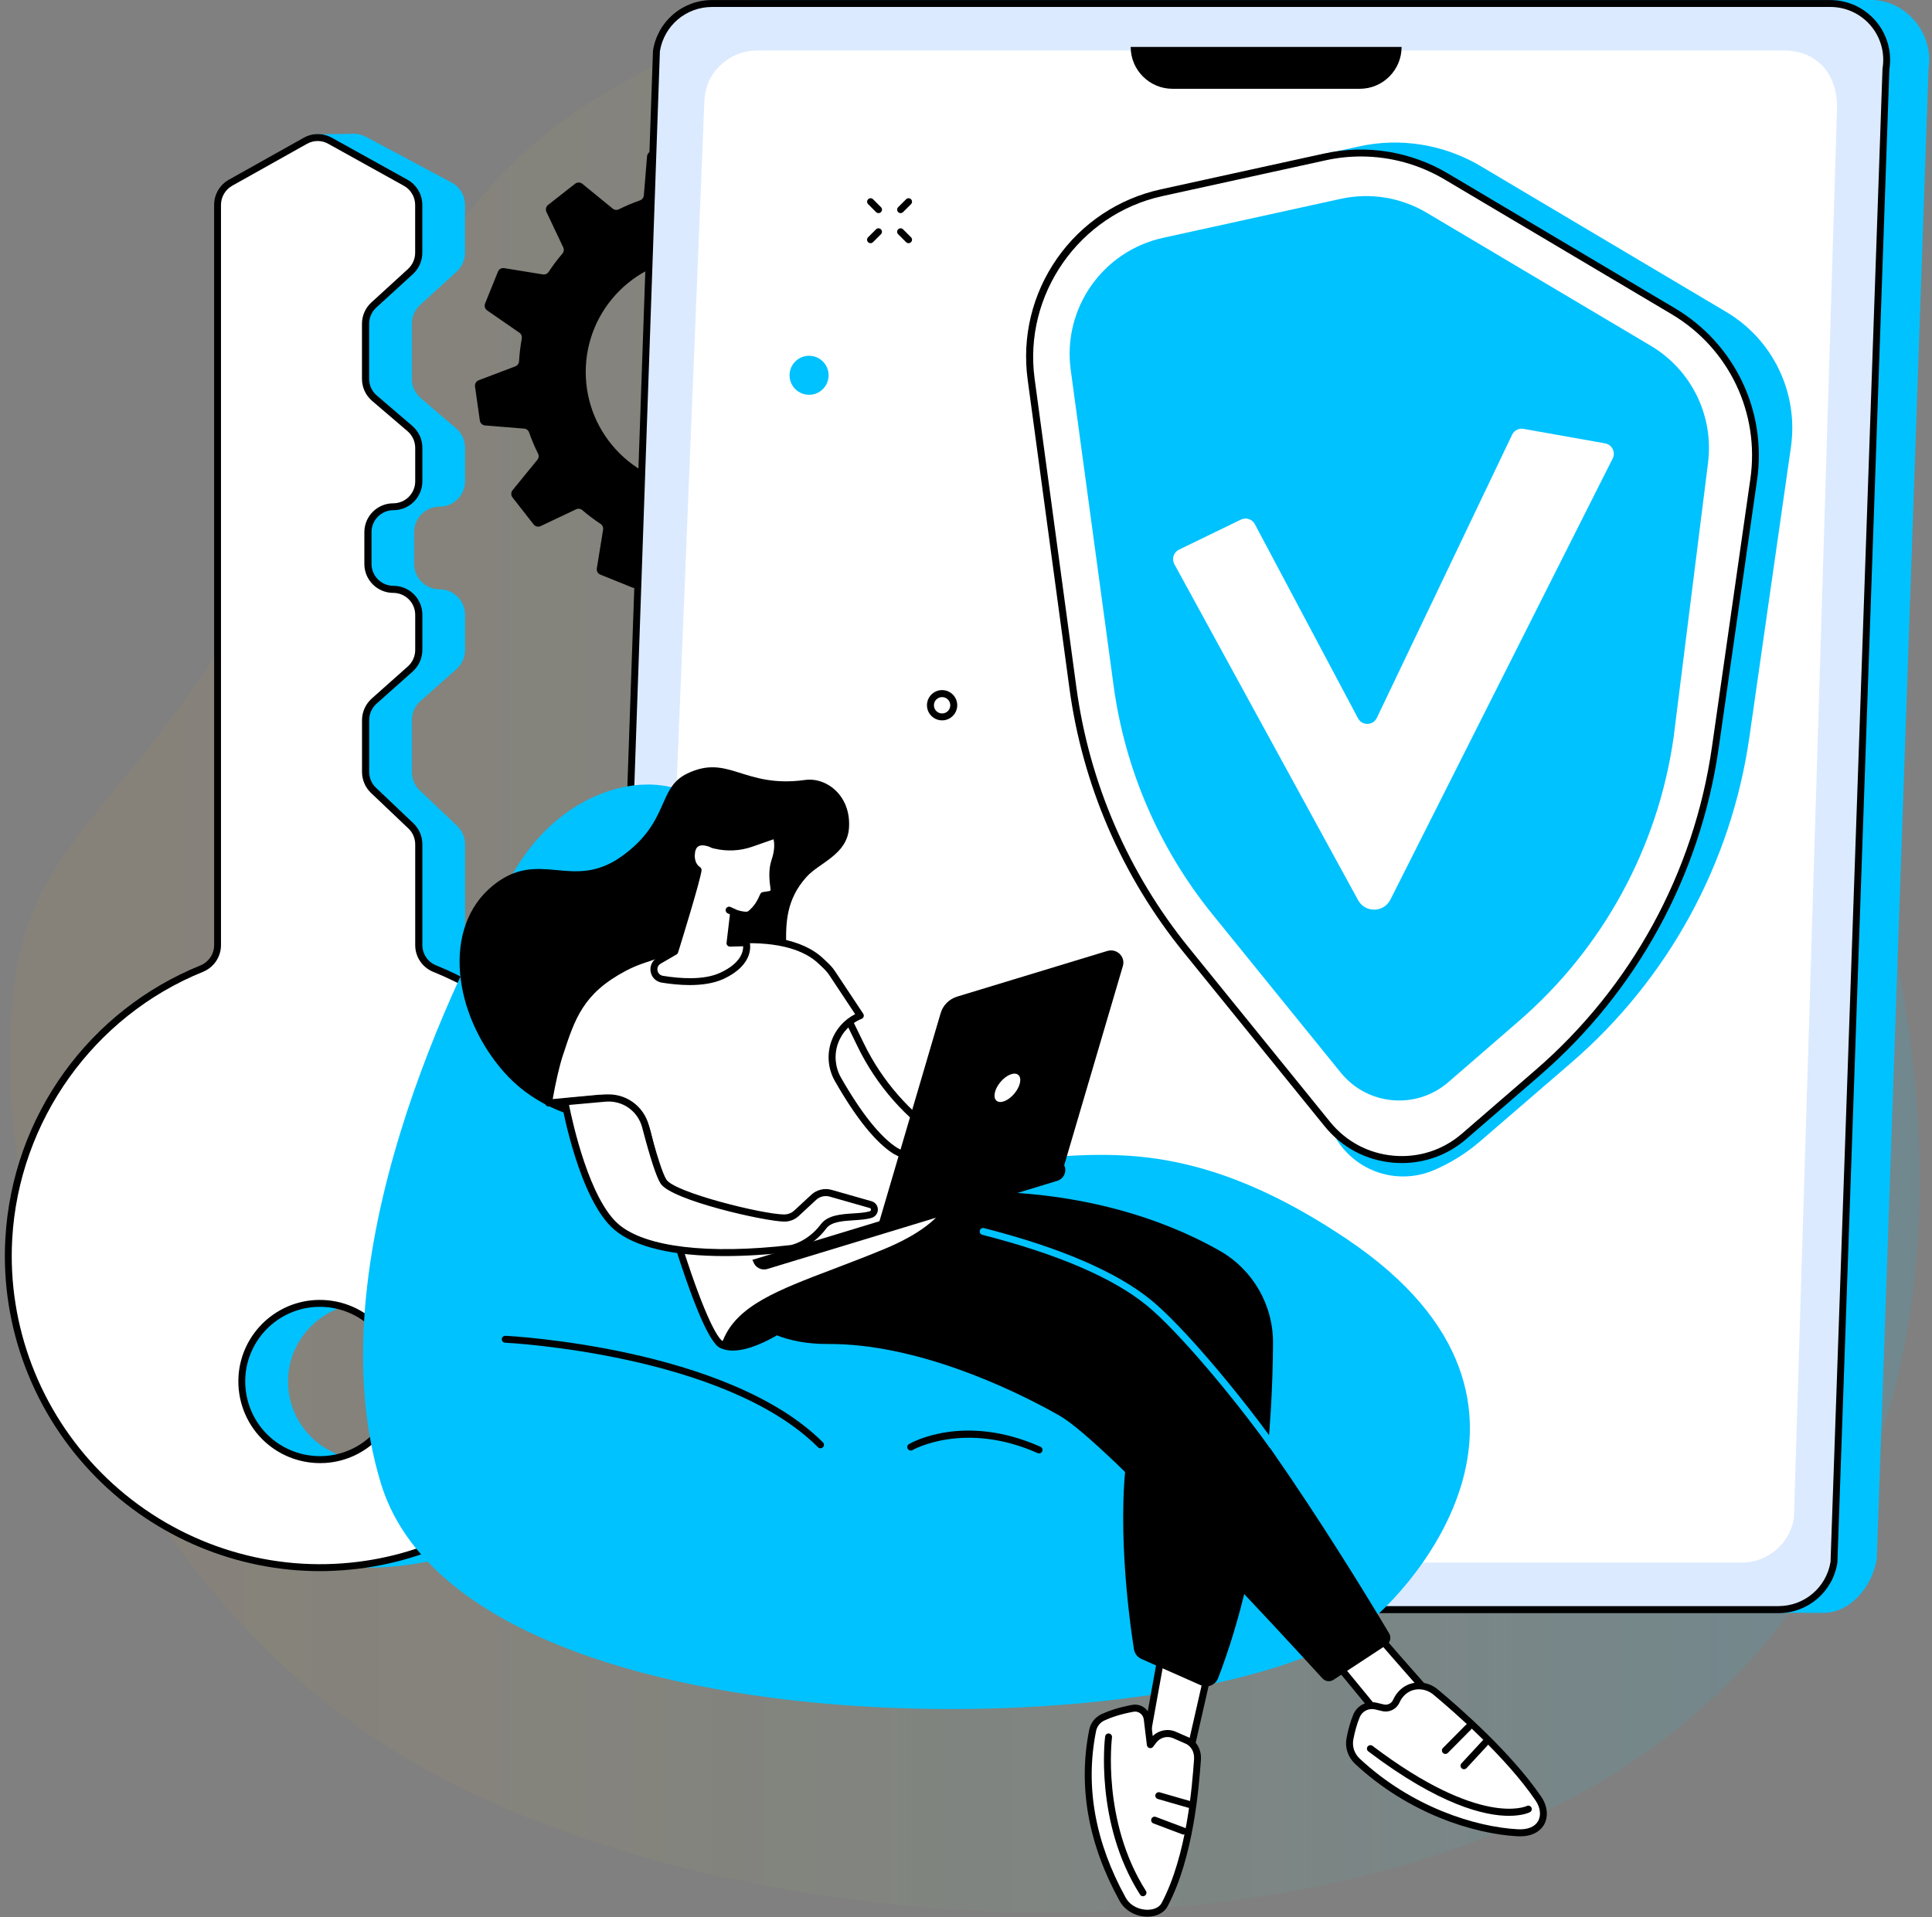
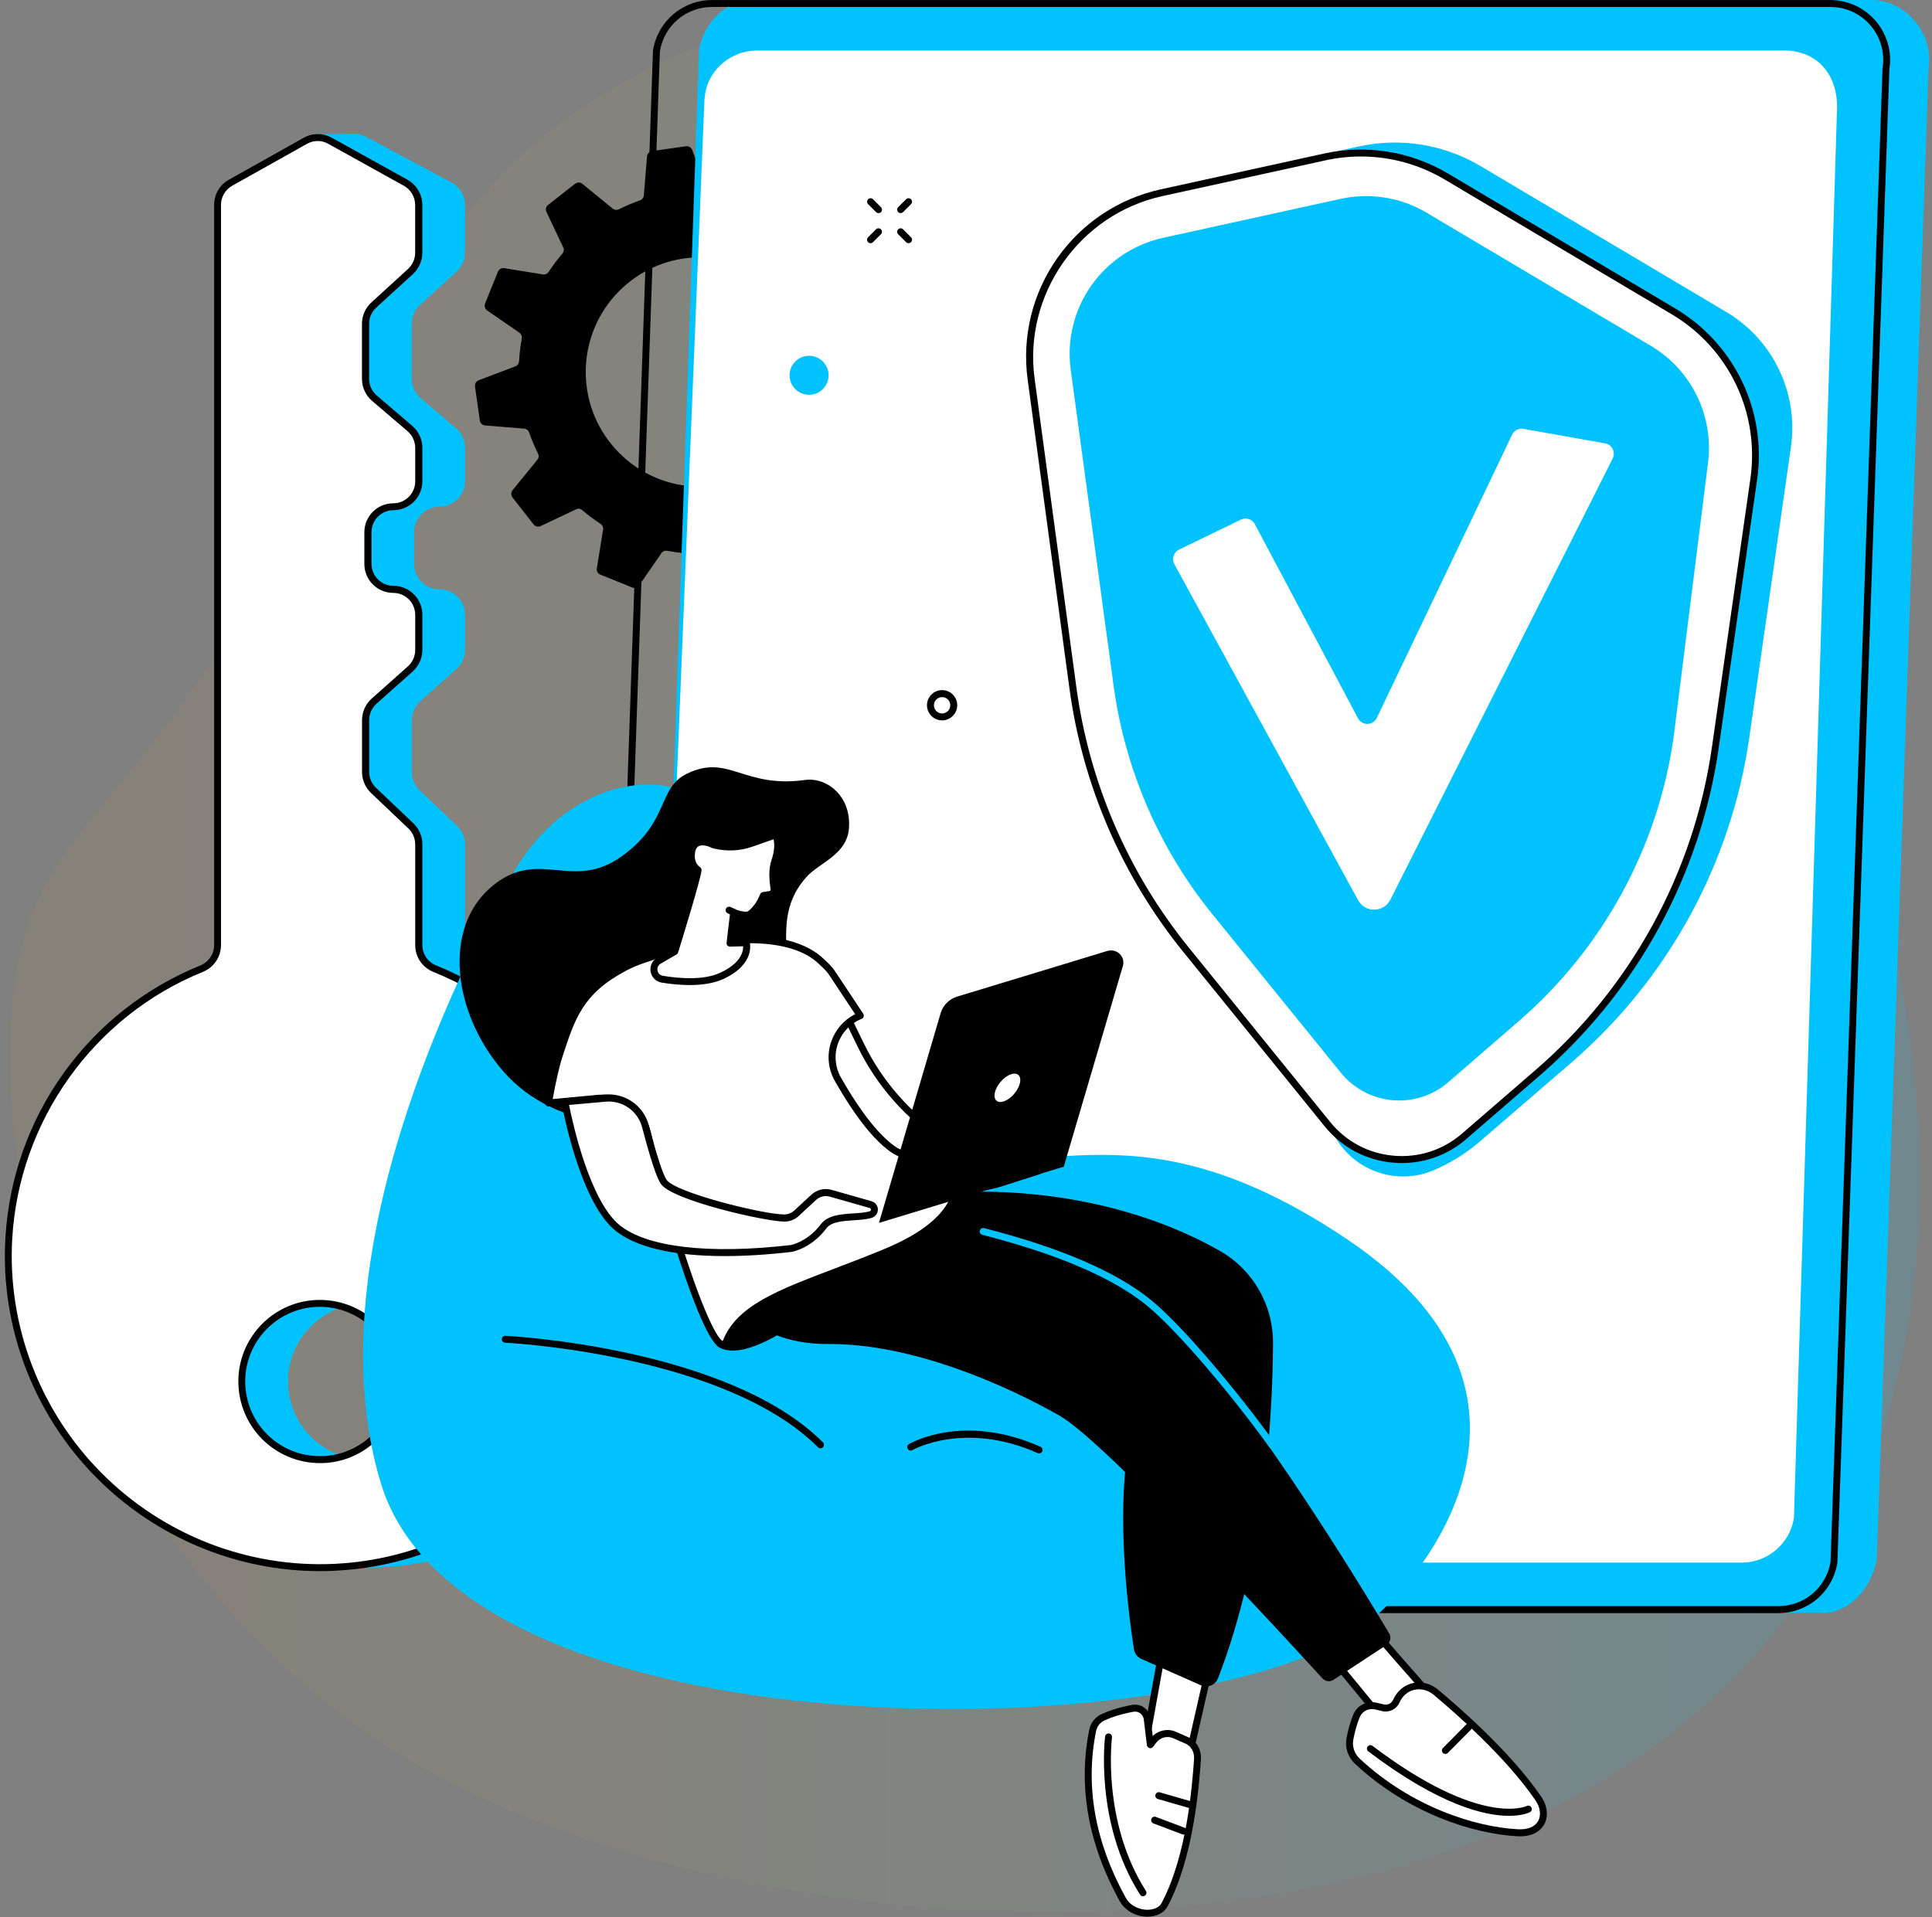
<svg xmlns="http://www.w3.org/2000/svg" width="397" height="394" viewBox="0 0 397 394" fill="none">
  <rect x="0" y="0" width="397" height="394" fill="#808080" stroke="none" />
  <path d="M134.25 13.54C159.86 0.15 190.28 6.4 209.72 10.39C286.36 26.13 353.38 81.73 382.31 168.98C389.08 189.4 419.95 293.21 346.01 354.22C280.64 408.15 152.64 401.12 85.16 362.36C29.26 330.25 -3.57 259.15 2.83 203.23C6.86 168.07 31.97 165.66 63.23 101.21C90.3 45.44 102.92 29.92 134.25 13.54Z" fill="url(#paint0_linear_767_8180)" />
  <path d="M189.3 66.46C189.22 65.91 188.77 65.49 188.22 65.44L180.19 64.79C179.72 64.75 179.33 64.44 179.17 63.99C178.65 62.5 178.04 61.05 177.34 59.66C177.13 59.24 177.18 58.74 177.48 58.38L182.57 52.14C182.92 51.71 182.93 51.09 182.59 50.65L178.25 45.1C177.91 44.66 177.31 44.52 176.8 44.76L169.52 48.21C169.1 48.41 168.6 48.34 168.24 48.03C167.05 47.01 165.8 46.07 164.49 45.21C164.1 44.95 163.89 44.49 163.97 44.03L165.26 36.07C165.35 35.52 165.05 34.98 164.53 34.78L157.99 32.14C157.47 31.93 156.88 32.11 156.57 32.57L151.99 39.19C151.72 39.58 151.26 39.76 150.8 39.68C149.27 39.4 147.71 39.21 146.14 39.12C145.67 39.09 145.26 38.8 145.09 38.36L142.24 30.82C142.04 30.3 141.51 29.99 140.96 30.06L133.98 31.05C133.43 31.13 133.01 31.58 132.96 32.13L132.3 40.16C132.26 40.63 131.95 41.02 131.51 41.18C130.02 41.7 128.57 42.32 127.18 43.01C126.76 43.22 126.26 43.17 125.9 42.87L119.67 37.78C119.24 37.43 118.62 37.42 118.18 37.76L112.63 42.11C112.19 42.45 112.05 43.05 112.29 43.56L115.74 50.85C115.94 51.27 115.87 51.77 115.56 52.13C114.54 53.32 113.6 54.57 112.74 55.88C112.48 56.27 112.03 56.48 111.56 56.4L103.61 55.11C103.06 55.02 102.52 55.32 102.32 55.84L99.68 62.38C99.47 62.9 99.65 63.49 100.11 63.8L106.73 68.38C107.12 68.65 107.3 69.11 107.22 69.57C106.94 71.1 106.75 72.66 106.66 74.24C106.63 74.71 106.34 75.12 105.9 75.29L98.37 78.15C97.85 78.35 97.54 78.88 97.61 79.43L98.6 86.42C98.68 86.97 99.13 87.39 99.68 87.44L107.71 88.09C108.18 88.13 108.57 88.44 108.73 88.89C109.25 90.38 109.86 91.83 110.56 93.22C110.77 93.64 110.72 94.14 110.42 94.5L105.33 100.74C104.98 101.17 104.97 101.79 105.31 102.23L109.65 107.78C109.99 108.22 110.59 108.36 111.1 108.12L118.38 104.67C118.8 104.47 119.3 104.54 119.66 104.85C120.85 105.87 122.1 106.81 123.41 107.67C123.8 107.93 124.01 108.39 123.93 108.85L122.64 116.81C122.55 117.36 122.85 117.9 123.37 118.1L129.91 120.74C130.43 120.95 131.02 120.77 131.33 120.31L135.91 113.69C136.18 113.3 136.64 113.12 137.1 113.2C138.63 113.48 140.19 113.67 141.76 113.76C142.23 113.79 142.64 114.08 142.81 114.52L145.66 122.06C145.86 122.58 146.39 122.89 146.94 122.82L153.92 121.83C154.47 121.75 154.89 121.3 154.94 120.75L155.59 112.72C155.63 112.25 155.94 111.86 156.39 111.7C157.88 111.18 159.33 110.56 160.72 109.87C161.14 109.66 161.64 109.71 162 110.01L168.23 115.1C168.66 115.45 169.28 115.46 169.72 115.12L175.27 110.77C175.71 110.43 175.85 109.83 175.61 109.32L172.16 102.03C171.96 101.61 172.03 101.11 172.34 100.75C173.36 99.56 174.3 98.31 175.16 97C175.42 96.61 175.88 96.4 176.34 96.48L184.29 97.77C184.84 97.86 185.38 97.56 185.59 97.04L188.23 90.5C188.44 89.98 188.26 89.39 187.8 89.08L181.18 84.5C180.79 84.23 180.61 83.77 180.69 83.31C180.97 81.78 181.16 80.22 181.25 78.64C181.28 78.17 181.57 77.76 182.01 77.59L189.54 74.73C190.06 74.53 190.37 74 190.3 73.45L189.3 66.46ZM143.94 100.03C130.92 100.03 120.36 89.47 120.36 76.45C120.36 63.43 130.92 52.87 143.94 52.87C156.96 52.87 167.52 63.43 167.52 76.45C167.52 89.47 156.97 100.03 143.94 100.03Z" fill="black" />
  <path d="M374.62 331.48L144.81 330.83C137.67 330.83 131.87 323.72 133.01 316.64L143.64 10.35C144.55 4.72 149.08 0 154.76 0H384.55C391.69 0 397.43 7 396.29 14.07L385.66 320.36C384.75 325.99 380.3 331.48 374.62 331.48Z" fill="#00C2FF" />
-   <path d="M365.42 330.81H135.64C128.5 330.81 123.07 324.42 124.21 317.38L134.89 10.45C135.8 4.84 140.64 0.72 146.32 0.72H376.1C383.24 0.72 388.67 7.11 387.53 14.15L376.85 321.08C375.95 326.69 371.1 330.81 365.42 330.81Z" fill="#DCEAFF" />
  <path d="M365.42 331.53H135.64C132.03 331.53 128.62 329.95 126.28 327.2C123.95 324.46 122.94 320.86 123.5 317.31L134.18 10.38L134.19 10.34C135.16 4.36 140.26 0.01 146.32 0.01H376.1C379.71 0.01 383.12 1.59 385.46 4.34C387.79 7.08 388.8 10.68 388.24 14.23L377.56 321.16L377.55 321.2C376.59 327.18 371.49 331.53 365.42 331.53ZM135.6 10.52L124.92 317.45L124.91 317.49C124.4 320.64 125.29 323.84 127.36 326.27C129.43 328.7 132.45 330.09 135.64 330.09H365.43C370.77 330.09 375.28 326.27 376.15 321L386.83 14.07L386.84 14.03C387.35 10.88 386.46 7.68 384.39 5.25C382.32 2.82 379.3 1.43 376.11 1.43H146.32C140.97 1.44 136.47 5.25 135.6 10.52Z" fill="black" />
  <path d="M357.88 321.15H143.82C137.1 321.15 131.98 315.13 133.06 308.5L144.74 20.79C144.81 19.08 145.23 17.38 146.08 15.89C147.97 12.57 151.54 10.39 155.55 10.39H366.7C373.42 10.39 377.93 15.43 377.46 23.04L368.63 311.99C367.78 317.27 363.22 321.15 357.88 321.15Z" fill="white" />
  <path d="M288.551 315.14H211.081C210.691 315.14 210.371 314.82 210.371 314.43C210.371 314.04 210.691 313.72 211.081 313.72H288.551C288.941 313.72 289.261 314.04 289.261 314.43C289.261 314.82 288.941 315.14 288.551 315.14Z" fill="black" />
-   <path d="M279.41 18.25H240.95C236.2 18.25 232.34 14.4 232.34 9.64H288.01C288.01 14.4 284.16 18.25 279.41 18.25Z" fill="black" />
  <path d="M95.56 194.24V173.53C95.56 172.1 94.97 170.73 93.93 169.74L86.26 162.45C85.22 161.46 84.63 160.09 84.63 158.66V148.01C84.63 146.52 85.27 145.1 86.38 144.1L93.81 137.49C94.92 136.5 95.56 135.08 95.56 133.58V126.35C95.56 123.46 93.22 121.12 90.33 121.12C87.44 121.12 85.1 118.78 85.1 115.89V109.36C85.1 106.47 87.44 104.13 90.33 104.13C93.22 104.13 95.56 101.79 95.56 98.9V92.02C95.56 90.49 94.89 89.04 93.73 88.05L86.45 81.82C85.29 80.83 84.62 79.38 84.62 77.85V66.54C84.62 65.07 85.24 63.67 86.32 62.68L93.85 55.8C94.93 54.81 95.55 53.41 95.55 51.94V42.12C95.55 40.22 94.52 38.47 92.86 37.55L75.81 28.44C74.94 27.96 73.78 27.44 72.82 27.49C72.04 27.53 65 27.59 65 27.59L56.88 37.56C55.23 38.48 54.21 40.23 54.21 42.12V194.25C54.21 196.39 52.9 198.3 50.92 199.1C28.57 208.15 12.74 229.43 11.32 254.61C9.19 292.39 40.56 323.98 78.36 322.12C112.16 320.46 138.89 292.53 138.89 258.31C138.89 231.51 122.3 208.57 98.83 199.09C96.85 198.28 95.56 196.37 95.56 194.24ZM76.29 299.96C66.6 300.57 58.61 292.58 59.22 282.89C59.72 274.9 66.21 268.41 74.2 267.9C83.89 267.29 91.89 275.28 91.27 284.97C90.77 292.96 84.29 299.45 76.29 299.96Z" fill="#00C2FF" />
  <path d="M86.05 194.24V173.53C86.05 172.1 85.46 170.73 84.42 169.74L76.75 162.45C75.71 161.46 75.12 160.09 75.12 158.66V148.01C75.12 146.52 75.76 145.1 76.87 144.1L84.3 137.49C85.41 136.5 86.05 135.08 86.05 133.58V126.35C86.05 123.46 83.71 121.12 80.82 121.12C77.93 121.12 75.59 118.78 75.59 115.89V109.36C75.59 106.47 77.93 104.13 80.82 104.13C83.71 104.13 86.05 101.79 86.05 98.9V92.02C86.05 90.49 85.38 89.04 84.22 88.05L76.94 81.82C75.78 80.83 75.11 79.38 75.11 77.85V66.54C75.11 65.07 75.73 63.67 76.81 62.68L84.34 55.8C85.42 54.81 86.04 53.41 86.04 51.94V42.12C86.04 40.22 85.01 38.47 83.35 37.55L67.82 28.93C66.24 28.05 64.31 28.05 62.73 28.94L47.37 37.55C45.72 38.47 44.7 40.22 44.7 42.11V194.24C44.7 196.38 43.39 198.29 41.41 199.09C19.06 208.14 3.23 229.42 1.81 254.6C-0.32 292.38 31.05 323.97 68.85 322.11C102.65 320.45 129.38 292.52 129.38 258.3C129.38 231.5 112.79 208.56 89.32 199.08C87.34 198.28 86.05 196.37 86.05 194.24ZM66.79 299.96C57.1 300.57 49.11 292.58 49.72 282.89C50.22 274.9 56.71 268.41 64.7 267.9C74.39 267.29 82.39 275.28 81.77 284.97C81.27 292.96 74.78 299.45 66.79 299.96Z" fill="white" />
  <path d="M65.76 322.9C48.63 322.9 32.05 316 19.84 303.71C6.91 290.68 0.07 272.76 1.1 254.56C1.8 242.18 5.98 230.37 13.19 220.38C20.28 210.56 29.95 202.97 41.15 198.43C42.88 197.73 44 196.08 44 194.24V42.11C44 39.96 45.16 37.98 47.04 36.93L62.4 28.32C64.21 27.31 66.37 27.3 68.19 28.31L83.72 36.93C85.61 37.98 86.78 39.97 86.78 42.12V51.94C86.78 53.6 86.08 55.2 84.85 56.33L77.32 63.21C76.39 64.06 75.85 65.28 75.85 66.54V77.86C75.85 79.18 76.42 80.43 77.43 81.29L84.71 87.52C86.03 88.65 86.79 90.29 86.79 92.03V98.91C86.79 102.19 84.13 104.85 80.85 104.85C78.36 104.85 76.34 106.88 76.34 109.36V115.89C76.34 118.38 78.37 120.4 80.85 120.4C84.13 120.4 86.79 123.06 86.79 126.34V133.57C86.79 135.26 86.06 136.88 84.8 138.01L77.37 144.62C76.41 145.48 75.86 146.71 75.86 147.99V158.64C75.86 159.87 76.37 161.07 77.27 161.91L84.94 169.2C86.12 170.32 86.79 171.89 86.79 173.51V194.22C86.79 196.07 87.9 197.71 89.61 198.4C101.43 203.18 111.51 211.26 118.76 221.78C126.19 232.55 130.11 245.18 130.11 258.29C130.11 292.79 103.23 321.13 68.91 322.81C67.84 322.88 66.8 322.9 65.76 322.9ZM65.29 28.98C64.53 28.98 63.77 29.17 63.08 29.56L47.72 38.17C46.3 38.97 45.41 40.48 45.41 42.11V194.24C45.41 196.67 43.94 198.83 41.67 199.75C19.25 208.83 3.88 230.38 2.51 254.64C1.51 272.44 8.19 289.96 20.84 302.71C33.5 315.46 50.98 322.27 68.8 321.4C102.36 319.75 128.65 292.04 128.65 258.3C128.65 232.45 113.1 209.46 89.03 199.74C86.78 198.83 85.32 196.67 85.32 194.24V173.53C85.32 172.3 84.81 171.1 83.91 170.26L76.24 162.97C75.06 161.85 74.39 160.28 74.39 158.66V148.01C74.39 146.32 75.12 144.7 76.38 143.57L83.81 136.96C84.77 136.1 85.32 134.87 85.32 133.59V126.36C85.32 123.87 83.29 121.85 80.81 121.85C77.53 121.85 74.87 119.19 74.87 115.91V109.38C74.87 106.1 77.53 103.44 80.81 103.44C83.3 103.44 85.32 101.41 85.32 98.93V92.05C85.32 90.73 84.74 89.48 83.74 88.62L76.46 82.39C75.14 81.26 74.38 79.62 74.38 77.88V66.54C74.38 64.88 75.08 63.28 76.31 62.16L83.84 55.28C84.77 54.43 85.31 53.21 85.31 51.95V42.13C85.31 40.49 84.42 38.98 82.99 38.18L67.46 29.56C66.79 29.17 66.04 28.98 65.29 28.98ZM65.77 300.7C61.32 300.7 57.04 298.94 53.89 295.79C50.48 292.39 48.71 287.67 49.01 282.84C49.54 274.45 56.27 267.72 64.66 267.19C69.49 266.89 74.21 268.66 77.61 272.07C81.02 275.48 82.79 280.19 82.49 285.02C81.96 293.41 75.23 300.14 66.84 300.67C66.48 300.69 66.12 300.7 65.77 300.7ZM65.72 268.58C65.4 268.58 65.07 268.59 64.74 268.61C57.06 269.1 50.91 275.25 50.42 282.93C50.14 287.35 51.77 291.67 54.88 294.78C58 297.9 62.32 299.52 66.73 299.24C74.41 298.75 80.56 292.6 81.05 284.92C81.33 280.5 79.7 276.18 76.59 273.07C73.71 270.19 69.79 268.58 65.72 268.58Z" fill="black" />
  <path d="M64.06 187.29V54.43C64.06 51.94 62.04 49.92 59.55 49.92C57.06 49.92 55.04 51.94 55.04 54.43V187.29C55.04 189.78 57.06 191.8 59.55 191.8C62.04 191.81 64.06 189.79 64.06 187.29Z" fill="white" />
  <path d="M123.95 162.97C116.25 165.83 109.71 171.84 105.26 179.76C93.91 199.97 64.28 259.2 78.29 304.93C95.46 360.95 240.57 359.45 278.39 335.61C288 329.55 327.31 288.69 276.85 254.72C230.6 223.59 211.48 246.44 190.15 234.17C168.82 221.9 153.42 172.68 145.55 165.68C140.48 161.18 132.58 159.77 123.95 162.97Z" fill="#00C2FF" />
  <path d="M168.59 297.651C168.41 297.651 168.23 297.581 168.09 297.441C148.89 278.251 104.24 275.971 103.79 275.951C103.4 275.931 103.09 275.601 103.11 275.211C103.13 274.821 103.45 274.521 103.86 274.531C104.31 274.551 149.5 276.851 169.1 296.431C169.38 296.711 169.38 297.161 169.1 297.441C168.95 297.581 168.77 297.651 168.59 297.651Z" fill="black" />
  <path d="M213.511 298.7C213.411 298.7 213.311 298.68 213.221 298.64C198.201 291.96 187.601 297.96 187.501 298.02C187.161 298.22 186.721 298.1 186.531 297.76C186.331 297.42 186.451 296.98 186.781 296.79C187.231 296.52 198.081 290.34 213.801 297.34C214.161 297.5 214.321 297.92 214.161 298.28C214.051 298.55 213.791 298.7 213.511 298.7Z" fill="black" />
  <path d="M281.61 334.28C281.74 334.72 297.76 352.82 297.76 352.82L287.08 357.03L274.18 341.33L281.61 334.28Z" fill="white" />
  <path d="M287.09 357.74C286.88 357.74 286.68 357.65 286.54 357.48L273.64 341.78C273.4 341.49 273.43 341.07 273.7 340.81L281.13 333.76C281.31 333.59 281.56 333.52 281.8 333.59C281.99 333.64 282.16 333.77 282.25 333.95C282.86 334.82 292.16 345.4 298.31 352.35C298.46 352.52 298.52 352.76 298.47 352.99C298.42 353.22 298.25 353.4 298.04 353.49L287.36 357.7C287.26 357.72 287.17 357.74 287.09 357.74ZM275.16 341.38L287.31 356.17L296.56 352.53C286.17 340.78 282.71 336.76 281.54 335.32L275.16 341.38Z" fill="black" />
  <path d="M286.9 349.65C287.31 348.74 288.02 347.71 289.25 347.05C291.1 346.06 293.38 346.4 294.99 347.74C299.02 351.09 309.94 360.581 316.13 369.661C318.31 372.871 317.04 376.961 311.85 376.671C303.33 376.211 289.89 372.201 278.93 361.971C277.67 360.801 277.08 359.06 277.4 357.37C277.66 355.99 278.08 354.261 278.76 352.641C279.41 351.091 281.1 350.251 282.73 350.641L284.2 350.99C285.3 351.25 286.44 350.69 286.9 349.65Z" fill="white" />
  <path d="M312.36 377.401C312.18 377.401 312 377.401 311.81 377.391C302.88 376.911 289.42 372.741 278.44 362.501C276.99 361.141 276.33 359.181 276.69 357.251C277.03 355.431 277.5 353.781 278.09 352.371C278.87 350.491 280.89 349.471 282.89 349.951L284.36 350.301C285.13 350.481 285.92 350.091 286.25 349.371C286.84 348.071 287.76 347.051 288.91 346.441C290.95 345.341 293.58 345.651 295.44 347.211C299.78 350.821 310.54 360.201 316.71 369.271C317.99 371.151 318.21 373.351 317.29 374.991C316.77 375.901 315.45 377.401 312.36 377.401ZM281.91 351.251C280.83 351.251 279.84 351.881 279.41 352.911C278.86 354.231 278.42 355.771 278.09 357.501C277.82 358.951 278.31 360.421 279.41 361.441C290.11 371.421 303.2 375.481 311.89 375.951C313.91 376.061 315.38 375.461 316.06 374.271C316.72 373.101 316.52 371.481 315.55 370.051C309.48 361.131 298.84 351.851 294.55 348.281C293.12 347.091 291.14 346.851 289.6 347.671C288.71 348.151 288.03 348.911 287.56 349.941C286.95 351.281 285.47 352.011 284.04 351.671L282.57 351.321C282.34 351.281 282.13 351.251 281.91 351.251Z" fill="black" />
  <path d="M310.07 373.19C305.16 373.19 295.88 371.09 281.17 359.95C280.86 359.71 280.79 359.27 281.03 358.95C281.27 358.64 281.72 358.58 282.03 358.81C304.25 375.65 313.63 371.22 313.72 371.17C314.07 370.99 314.5 371.13 314.68 371.48C314.86 371.83 314.73 372.25 314.38 372.44C314.24 372.51 312.87 373.19 310.07 373.19Z" fill="black" />
-   <path d="M300.83 363.61C300.66 363.61 300.48 363.55 300.35 363.42C300.06 363.15 300.04 362.7 300.31 362.41L304.63 357.74C304.9 357.45 305.35 357.43 305.64 357.7C305.93 357.97 305.95 358.42 305.68 358.71L301.36 363.38C301.21 363.54 301.02 363.61 300.83 363.61Z" fill="black" />
  <path d="M297.001 360.47C296.821 360.47 296.641 360.4 296.501 360.26C296.221 359.98 296.221 359.53 296.501 359.25L301.261 354.45C301.541 354.17 301.991 354.17 302.271 354.45C302.551 354.73 302.551 355.18 302.271 355.46L297.511 360.26C297.371 360.4 297.191 360.47 297.001 360.47Z" fill="black" />
  <path d="M248.2 343.96L243.28 365.56L235.19 359.4L238.93 338.64L248.2 343.96Z" fill="white" />
  <path d="M243.28 366.27C243.13 366.27 242.97 366.22 242.85 366.12L234.76 359.96C234.55 359.8 234.44 359.53 234.49 359.27L238.23 338.51C238.27 338.28 238.42 338.09 238.63 337.99C238.84 337.89 239.08 337.9 239.29 338.02L248.56 343.34C248.83 343.5 248.97 343.81 248.9 344.12L243.98 365.72C243.93 365.96 243.76 366.15 243.53 366.23C243.44 366.26 243.36 366.27 243.28 366.27ZM235.97 359.1L242.83 364.32L247.39 344.31L239.46 339.76L235.97 359.1Z" fill="black" />
  <path d="M246.07 361.64C245.58 368.36 244.39 381.88 239.3 391.46C237.94 394.03 232.61 393.84 230.68 390.33C226.65 383.02 221.5 370.6 224.53 355.6C224.77 354.43 225.55 353.44 226.63 352.94C227.9 352.35 229.91 351.61 232.78 351.09C234.21 350.83 235.56 351.83 235.73 353.27L236.37 358.56L237.04 357.68C238.05 356.36 239.84 355.9 241.36 356.57C242.18 356.93 243.09 357.33 243.91 357.69C245.44 358.37 246.19 359.97 246.07 361.64Z" fill="white" />
  <path d="M235.77 393.92C233.38 393.92 231.14 392.65 230.06 390.68C223.58 378.93 221.49 367.08 223.83 355.47C224.11 354.08 225.05 352.9 226.33 352.3C227.55 351.73 229.64 350.94 232.65 350.39C233.52 350.23 234.43 350.44 235.14 350.97C235.86 351.5 236.33 352.31 236.43 353.19L236.87 356.8C238.12 355.57 240 355.2 241.64 355.92L244.19 357.04C245.91 357.8 246.92 359.62 246.77 361.69C246.37 367.15 245.3 381.66 239.92 391.8C239.22 393.11 237.69 393.91 235.81 393.92C235.81 393.92 235.79 393.92 235.77 393.92ZM233.24 351.77C233.13 351.77 233.02 351.78 232.91 351.8C230.05 352.32 228.08 353.06 226.93 353.6C226.05 354.01 225.42 354.81 225.23 355.76C222.95 367.04 225 378.56 231.31 390C232.33 391.85 234.35 392.5 235.78 392.5C235.79 392.5 235.81 392.5 235.82 392.5C237.14 392.49 238.24 391.97 238.68 391.14C243.92 381.26 244.97 366.98 245.36 361.6C245.47 360.12 244.8 358.88 243.63 358.36L241.08 357.24C239.85 356.7 238.43 357.07 237.61 358.13L236.94 359.01C236.76 359.24 236.47 359.34 236.19 359.26C235.91 359.18 235.71 358.95 235.67 358.66L235.03 353.37C234.97 352.87 234.71 352.43 234.31 352.13C233.99 351.89 233.62 351.77 233.24 351.77Z" fill="black" />
  <path d="M234.87 389.72C234.63 389.72 234.4 389.6 234.27 389.39C224.86 374.62 227.06 357.06 227.09 356.88C227.14 356.49 227.5 356.21 227.89 356.27C228.28 356.32 228.55 356.68 228.5 357.07C228.48 357.24 226.35 374.3 235.47 388.62C235.68 388.95 235.58 389.39 235.25 389.6C235.13 389.68 235 389.72 234.87 389.72Z" fill="black" />
  <path d="M244.41 371.57C244.34 371.57 244.28 371.56 244.21 371.54L237.92 369.73C237.54 369.62 237.32 369.23 237.43 368.85C237.54 368.47 237.93 368.25 238.31 368.36L244.6 370.17C244.98 370.28 245.2 370.67 245.09 371.05C245.01 371.37 244.72 371.57 244.41 371.57Z" fill="black" />
  <path d="M243.2 377.04C243.12 377.04 243.03 377.03 242.95 376.99L237.01 374.75C236.64 374.61 236.46 374.2 236.59 373.83C236.73 373.46 237.14 373.27 237.51 373.41L243.45 375.65C243.82 375.79 244 376.2 243.87 376.57C243.76 376.86 243.49 377.04 243.2 377.04Z" fill="black" />
  <path d="M193.36 245.27C193.36 245.27 223.47 241.69 250.6 257.04C257.44 260.91 261.63 268.18 261.59 276.04C261.5 291.64 259.85 320.15 250.3 344.9C249.76 346.31 248.14 346.97 246.76 346.36L234.55 340.95C233.73 340.59 233.15 339.83 233.01 338.95C232.11 333.23 229.08 311.49 232.12 295.72C235.65 277.41 176.66 258.01 176.66 258.01L193.36 245.27Z" fill="black" />
  <path d="M284.9 338.08L274.02 345.23C273.29 345.71 272.33 345.59 271.74 344.94C265.04 337.6 227.24 296.37 217.76 290.97C207.35 285.04 187.9 276.12 170.23 276.22C152.56 276.33 148.84 264.06 148.84 264.06L174.03 247.78C174.03 247.78 217.62 252.72 236.04 267.7C252.67 281.23 280.25 326.94 285.45 335.69C285.94 336.52 285.69 337.56 284.9 338.08Z" fill="black" />
  <path d="M261.39 297.71C261.17 297.71 260.95 297.61 260.81 297.41C253.46 287.18 242.02 273.48 235.6 268.26C228.65 262.6 217.29 257.73 201.85 253.78C201.47 253.68 201.24 253.29 201.34 252.91C201.44 252.53 201.83 252.3 202.21 252.4C217.85 256.41 229.39 261.37 236.5 267.16C243.01 272.46 254.57 286.28 261.97 296.59C262.2 296.91 262.13 297.35 261.81 297.58C261.68 297.67 261.53 297.71 261.39 297.71Z" fill="#00C2FF" />
  <path d="M173.631 208.119L176.861 214.759C180.701 222.659 186.611 229.379 193.951 234.189L196.931 236.139C198.841 237.389 201.111 237.969 203.381 237.799L203.731 237.769C207.211 237.499 210.661 238.509 213.441 240.619L205.631 243.129C200.871 244.659 195.681 244.299 191.221 242.039C186.951 239.869 181.721 236.319 177.361 230.639C168.231 218.749 166.121 211.419 166.121 211.419L173.631 208.119Z" fill="white" />
  <path d="M199.701 244.79C196.661 244.79 193.661 244.08 190.901 242.68C185.261 239.82 180.511 235.91 176.801 231.08C167.691 219.22 165.531 211.93 165.441 211.63C165.341 211.29 165.511 210.92 165.841 210.78L173.351 207.47C173.701 207.31 174.111 207.47 174.281 207.81L177.511 214.45C181.291 222.23 187.121 228.85 194.351 233.6L197.331 235.55C199.101 236.71 201.231 237.26 203.341 237.09L203.691 237.06C207.341 236.78 210.961 237.84 213.881 240.06C214.091 240.22 214.201 240.49 214.151 240.75C214.111 241.01 213.921 241.23 213.671 241.31L205.861 243.82C203.831 244.47 201.761 244.79 199.701 244.79ZM167.011 211.82C167.711 213.77 170.451 220.47 177.931 230.21C181.511 234.87 186.091 238.64 191.541 241.41C195.831 243.58 200.751 243.95 205.411 242.46L211.831 240.4C209.421 238.94 206.621 238.27 203.791 238.49L203.441 238.52C201.021 238.71 198.571 238.08 196.541 236.75L193.561 234.8C186.111 229.92 180.111 223.1 176.221 215.08L173.291 209.06L167.011 211.82Z" fill="black" />
  <path d="M163.691 271.8C163.691 271.8 153.791 279.36 148.341 277.18C142.901 275.01 152.271 265.69 155.031 265.33C157.791 264.98 163.691 271.8 163.691 271.8Z" fill="black" />
  <path d="M165.42 160.3C169.87 159.68 174.95 163.58 174.45 170.23C174.04 175.66 168.37 177.3 165.75 180.2C157.27 189.58 165.41 199.76 158.78 209.12C152.46 218.03 142.88 211.9 130.05 222.13C119.95 230.19 156.67 217.94 143.81 226.45C133.55 233.23 114.32 232.67 103.44 220.2C93.1 208.35 90.72 190.55 101.32 181.97C110.84 174.25 117.56 183.26 127.72 176.01C137.73 168.87 134.98 161.95 141.23 158.97C149.77 154.89 152.79 162.05 165.42 160.3Z" fill="black" />
  <path d="M112.73 226.69C113.3 223.35 114.12 219.42 114.97 216.83C117.56 208.86 119.33 203.68 128.22 198.94C129.55 198.23 130.95 197.65 132.38 197.18L137.75 195.39C137.75 195.39 159.92 189.05 168.8 197.62C169.52 198.31 170.43 199.1 171.01 200.02L176.8 208.74L176.75 208.76C171.61 210.86 169.46 217.01 172.21 221.83C175.37 227.38 179.73 233.86 184.07 236.55C185.44 237.4 196.47 241.94 196.47 241.94C196.47 241.94 199.18 250.2 182.2 257.28C165.22 264.36 152.84 266.93 149.28 275.67C147.17 280.85 138.58 256.03 133.05 232.78C131.99 228.31 127.8 225.29 123.22 225.72L112.73 226.69Z" fill="white" />
  <path d="M148.53 277.07C148.49 277.07 148.46 277.07 148.43 277.07C147.72 277.02 145.82 276.87 140.85 262.61C137.92 254.2 134.81 243.39 132.33 232.95C131.35 228.85 127.45 226.05 123.26 226.43L112.79 227.4C112.57 227.42 112.35 227.34 112.2 227.17C112.05 227.01 111.98 226.78 112.02 226.57C112.69 222.63 113.54 218.91 114.28 216.61C116.81 208.85 118.63 203.24 127.87 198.31C129.17 197.62 130.57 197.02 132.14 196.5L137.51 194.71C138.46 194.44 160.21 188.35 169.28 197.1C169.4 197.22 169.53 197.33 169.66 197.46C170.32 198.08 171.07 198.79 171.6 199.63L177.38 208.34C177.5 208.52 177.53 208.74 177.47 208.94C177.41 209.14 177.26 209.31 177.06 209.39L177.01 209.41C174.74 210.34 172.98 212.2 172.17 214.52C171.37 216.82 171.61 219.36 172.81 221.47C177 228.82 181.01 233.82 184.42 235.94C185.5 236.61 193.67 240.02 196.72 241.27C196.91 241.35 197.06 241.51 197.13 241.71C197.25 242.07 199.85 250.68 182.45 257.93C178.63 259.52 174.96 260.92 171.73 262.15C160.6 266.38 152.56 269.44 149.91 275.93C149.52 276.9 148.91 277.07 148.53 277.07ZM124.04 224.97C128.58 224.97 132.65 228.12 133.72 232.62C136.16 242.89 139.22 253.56 142.11 261.89C146.27 273.87 148.11 275.42 148.48 275.62C148.51 275.58 148.55 275.51 148.59 275.4C151.47 268.33 159.75 265.18 171.22 260.82C174.44 259.59 178.09 258.21 181.9 256.62C196.28 250.63 196.08 243.93 195.83 242.46C193.92 241.67 184.94 237.96 183.66 237.16C180 234.88 175.93 229.85 171.56 222.18C170.15 219.71 169.88 216.75 170.81 214.06C171.66 211.61 173.42 209.59 175.72 208.43L170.4 200.4C169.96 199.7 169.28 199.06 168.67 198.49C168.54 198.36 168.41 198.24 168.28 198.12C159.8 189.94 138.14 196 137.92 196.06L132.58 197.84C131.08 198.34 129.76 198.9 128.53 199.56C119.8 204.21 118.14 209.32 115.62 217.04C114.95 219.09 114.2 222.35 113.57 225.88L123.12 224.99C123.44 224.98 123.74 224.97 124.04 224.97Z" fill="black" />
  <path d="M178.91 247.57L170.69 245.23C169.47 244.88 168.15 245.2 167.22 246.06L163.65 249.36C162.97 249.99 162.07 250.33 161.14 250.32C157.09 250.28 138.4 245.94 136.36 242.85C135.35 241.32 133.82 235.95 132.66 231.51C131.69 227.79 128.17 225.32 124.34 225.68L116.09 226.45C116.09 226.45 119.62 246.23 126.74 252.22C132.26 256.87 144.75 258.66 162.61 256.58C162.61 256.58 166.33 255.95 169.26 252.03C171.13 249.52 176.09 250.49 178.94 249.61C179.94 249.3 179.93 247.86 178.91 247.57Z" fill="white" />
  <path d="M148.9 258.15C138.32 258.15 130.49 256.32 126.27 252.76C119.04 246.67 115.52 227.39 115.38 226.57C115.34 226.37 115.39 226.17 115.51 226.01C115.63 225.85 115.81 225.75 116.01 225.73L124.26 224.96C128.45 224.56 132.27 227.24 133.34 231.32C134.91 237.35 136.19 241.3 136.95 242.45C138.69 245.09 156.68 249.56 161.14 249.6C161.88 249.59 162.61 249.33 163.16 248.83L166.73 245.53C167.84 244.51 169.43 244.12 170.88 244.54L179.1 246.88C179.86 247.1 180.38 247.78 180.39 248.57C180.4 249.36 179.89 250.05 179.13 250.29C178.05 250.62 176.78 250.7 175.43 250.79C173.17 250.94 170.83 251.09 169.81 252.45C166.74 256.55 162.87 257.25 162.71 257.28C157.72 257.87 153.09 258.15 148.9 258.15ZM116.93 227.09C117.66 230.75 121.13 246.57 127.19 251.68C132.7 256.32 145.57 257.85 162.51 255.88C162.51 255.88 165.96 255.23 168.67 251.61C170.08 249.72 172.87 249.54 175.34 249.38C176.61 249.3 177.8 249.22 178.72 248.94C178.95 248.87 178.97 248.68 178.97 248.6C178.97 248.52 178.94 248.33 178.71 248.27L170.49 245.93C169.51 245.65 168.44 245.91 167.7 246.6L164.13 249.91C163.31 250.67 162.25 251.08 161.13 251.06C157.15 251.02 138.03 246.7 135.76 243.27C134.9 241.96 133.62 238.08 131.96 231.72C131.07 228.32 127.89 226.09 124.39 226.42L116.93 227.09Z" fill="black" />
  <path d="M138.661 195.541C138.661 195.541 143.291 180.611 143.451 178.801C143.451 178.801 141.981 178.021 142.061 175.751C142.221 171.431 146.511 173.571 146.511 173.571L146.931 173.671C149.391 174.261 151.971 174.131 154.361 173.301L159.381 171.551C159.381 171.551 160.431 173.391 159.211 176.951C158.631 178.651 158.741 180.621 159.051 182.681C159.131 183.221 158.761 183.731 158.211 183.811L156.871 184.021C156.171 185.641 155.541 186.611 154.381 187.651C154.061 187.941 153.651 188.091 153.221 188.071C152.641 188.041 151.751 187.921 150.751 187.501L150.001 193.831L153.331 193.751C153.331 193.751 154.531 197.721 148.231 200.591C144.751 202.181 139.821 201.851 136.111 201.251C134.201 200.941 133.731 198.421 135.401 197.451L138.661 195.541Z" fill="white" />
  <path d="M141.73 202.45C139.69 202.45 137.68 202.22 135.98 201.95C134.81 201.76 133.91 200.88 133.7 199.72C133.49 198.56 134.01 197.43 135.03 196.83L138.06 195.071C139.78 189.511 142.25 181.27 142.68 179.12C142.13 178.65 141.28 177.61 141.35 175.73C141.4 174.27 141.89 173.26 142.79 172.73C144.28 171.84 146.28 172.68 146.75 172.9L147.1 172.98C149.43 173.54 151.86 173.42 154.13 172.63L159.15 170.88C159.48 170.77 159.83 170.9 160 171.2C160.05 171.29 161.2 173.37 159.88 177.19C159.3 178.86 159.49 180.85 159.75 182.58C159.89 183.51 159.25 184.38 158.32 184.52L157.37 184.67C156.66 186.24 155.98 187.19 154.87 188.19C154.41 188.6 153.8 188.82 153.2 188.79C152.74 188.77 152.1 188.69 151.37 188.47L150.82 193.101L153.33 193.04C153.65 193.05 153.94 193.24 154.03 193.55C154.09 193.74 155.33 198.15 148.54 201.25C146.53 202.14 144.11 202.45 141.73 202.45ZM144.36 173.74C144.05 173.74 143.76 173.79 143.51 173.94C143.05 174.21 142.8 174.83 142.77 175.77C142.71 177.53 143.75 178.14 143.79 178.17C144.03 178.31 144.18 178.58 144.16 178.86C144 180.7 139.82 194.22 139.34 195.75C139.29 195.92 139.17 196.07 139.02 196.16L135.75 198.06C135.15 198.41 135.02 199.01 135.11 199.461C135.19 199.911 135.53 200.43 136.22 200.55C139.71 201.12 144.57 201.48 147.93 199.95C152.27 197.97 152.74 195.54 152.71 194.48L150.02 194.55C149.81 194.54 149.61 194.471 149.48 194.321C149.34 194.171 149.27 193.96 149.3 193.76L150.05 187.43C150.08 187.21 150.21 187.01 150.4 186.9C150.59 186.79 150.83 186.77 151.03 186.86C151.94 187.24 152.74 187.35 153.26 187.38C153.49 187.4 153.73 187.31 153.91 187.14C154.95 186.21 155.53 185.35 156.22 183.76C156.32 183.53 156.52 183.37 156.77 183.34L158.11 183.13C158.27 183.11 158.37 182.96 158.35 182.81C158.07 180.91 157.87 178.71 158.54 176.75C159.26 174.65 159.13 173.22 158.95 172.49L154.6 174.01C152.08 174.89 149.37 175.02 146.77 174.4L146.35 174.3C146.3 174.29 146.25 174.27 146.2 174.24C145.86 174.04 145.07 173.74 144.36 173.74Z" fill="black" />
  <path d="M150.74 188.201C150.64 188.201 150.54 188.181 150.44 188.131L149.52 187.701C149.16 187.531 149.01 187.111 149.18 186.751C149.35 186.391 149.77 186.241 150.13 186.411L151.05 186.841C151.41 187.011 151.56 187.431 151.39 187.791C151.27 188.051 151.01 188.201 150.74 188.201Z" fill="black" />
  <path d="M218.59 239.78L180.61 251.33L193.29 208.23C193.76 206.61 195.04 205.32 196.69 204.82L227.51 195.45C229.47 194.85 231.29 196.59 230.74 198.52L218.59 239.78Z" fill="black" />
  <path d="M208.43 224.765C209.663 223.298 210.025 221.572 209.239 220.912C208.452 220.251 206.815 220.904 205.582 222.372C204.35 223.839 203.988 225.564 204.774 226.225C205.561 226.886 207.198 226.232 208.43 224.765Z" fill="white" />
-   <path d="M217.26 242.681L157.68 260.801C156.45 261.171 155.15 260.481 154.77 259.251L154.59 258.931L218.63 239.461L218.81 239.781C219.18 241.011 218.49 242.311 217.26 242.681Z" fill="black" />
  <path d="M180.52 43.8C180.34 43.8 180.16 43.73 180.02 43.59L178.39 41.96C178.11 41.68 178.11 41.23 178.39 40.95C178.67 40.67 179.12 40.67 179.4 40.95L181.03 42.58C181.31 42.86 181.31 43.31 181.03 43.59C180.88 43.73 180.7 43.8 180.52 43.8Z" fill="black" />
  <path d="M186.691 49.98C186.511 49.98 186.331 49.91 186.191 49.77L184.561 48.14C184.281 47.86 184.281 47.41 184.561 47.13C184.841 46.85 185.291 46.85 185.571 47.13L187.201 48.76C187.481 49.04 187.481 49.49 187.201 49.77C187.061 49.91 186.881 49.98 186.691 49.98Z" fill="black" />
  <path d="M178.88 49.98C178.7 49.98 178.52 49.91 178.38 49.77C178.1 49.49 178.1 49.04 178.38 48.76L180.01 47.13C180.29 46.85 180.74 46.85 181.02 47.13C181.3 47.41 181.3 47.86 181.02 48.14L179.39 49.77C179.25 49.91 179.07 49.98 178.88 49.98Z" fill="black" />
  <path d="M185.061 43.8C184.881 43.8 184.701 43.73 184.561 43.59C184.281 43.31 184.281 42.86 184.561 42.58L186.191 40.95C186.471 40.67 186.921 40.67 187.201 40.95C187.481 41.23 187.481 41.68 187.201 41.96L185.571 43.59C185.421 43.73 185.241 43.8 185.061 43.8Z" fill="black" />
  <path d="M169.091 79.964C170.657 78.398 170.657 75.859 169.091 74.293C167.525 72.727 164.986 72.728 163.42 74.293C161.854 75.859 161.854 78.398 163.42 79.964C164.986 81.53 167.525 81.53 169.091 79.964Z" fill="#00C2FF" />
  <path d="M193.59 148.05C191.88 148.05 190.48 146.66 190.48 144.94C190.48 143.23 191.87 141.83 193.59 141.83C195.3 141.83 196.7 143.22 196.7 144.94C196.7 146.66 195.3 148.05 193.59 148.05ZM193.59 143.27C192.66 143.27 191.91 144.02 191.91 144.95C191.91 145.88 192.66 146.63 193.59 146.63C194.52 146.63 195.27 145.88 195.27 144.95C195.27 144.02 194.52 143.27 193.59 143.27Z" fill="black" />
  <path d="M294.601 240.51C287.141 243.67 278.501 240.79 274.421 233.79L250.731 193.05C238.191 177.57 230.141 158.93 227.471 139.19L218.061 69.6C216.121 55.29 225.491 41.89 239.601 38.79L279.221 30.1C287.771 28.22 296.721 29.67 304.251 34.14L354.721 64.11C364.361 69.83 369.601 80.79 368.011 91.89L359.471 151.51C355.761 177.45 342.791 201.18 322.971 218.32L304.041 234.65C301.221 237.07 298.031 239.05 294.601 240.51Z" fill="#00C2FF" />
  <path d="M272.76 231.03L243.73 195.21C231.19 179.73 223.14 161.09 220.47 141.35L211.89 77.92C209.48 60.12 221.14 43.46 238.68 39.61L272.24 32.25C280.78 30.38 289.72 31.82 297.24 36.28L343.85 63.96C355.83 71.08 362.36 84.71 360.38 98.5L352.48 153.65C348.77 179.59 335.8 203.32 315.98 220.46L300.88 233.52C292.49 240.79 279.75 239.66 272.76 231.03Z" fill="white" />
  <path d="M288.07 239.03C287.46 239.03 286.85 239 286.23 238.95C280.69 238.46 275.71 235.81 272.2 231.48L243.17 195.66C230.54 180.07 222.44 161.32 219.75 141.44L211.17 78.02C209.98 69.24 212.12 60.4 217.2 53.13C222.28 45.86 229.85 40.82 238.5 38.92L272.06 31.56C280.81 29.64 289.87 31.1 297.58 35.68L344.19 63.36C356.46 70.65 363.09 84.49 361.06 98.62L353.16 153.77C349.42 179.88 336.37 203.76 316.42 221.02L301.32 234.08C297.61 237.3 292.95 239.03 288.07 239.03ZM279.66 32.16C277.24 32.16 274.8 32.42 272.39 32.95L238.83 40.31C221.78 44.05 210.26 60.53 212.6 77.83L221.18 141.25C223.83 160.87 231.83 179.38 244.29 194.76L273.32 230.58C276.58 234.6 281.21 237.07 286.36 237.52C291.52 237.98 296.51 236.36 300.42 232.98L315.52 219.92C335.21 202.89 348.09 179.32 351.78 153.55L359.68 98.4C361.62 84.84 355.27 71.56 343.49 64.57L296.87 36.9C291.6 33.77 285.67 32.16 279.66 32.16Z" fill="black" />
  <path d="M297.61 222.41C291.01 228.12 281 227.23 275.51 220.45L249.11 187.87C238.18 174.37 231.16 158.13 228.83 140.92L220.02 76.02C218.31 63.41 226.56 51.61 238.99 48.88L275.48 40.87C281.53 39.54 287.86 40.56 293.18 43.73L339.22 71.07C347.57 76.03 352.19 85.47 350.98 95.1L343.89 151.64C340.65 174.25 329.35 194.93 312.08 209.87L297.61 222.41Z" fill="#00C2FF" />
  <path d="M241.3 115.92L279.07 185C280.52 187.65 284.35 187.59 285.71 184.89L331.36 94.28C332.06 92.98 331.28 91.38 329.83 91.12L313.06 88.14C312.1 87.97 311.14 88.46 310.72 89.34L282.92 147.54C282.15 149.15 279.88 149.2 279.05 147.62L257.85 107.72C257.3 106.69 256.04 106.28 254.99 106.79L242.26 112.97C241.18 113.5 240.74 114.83 241.3 115.92Z" fill="white" />
  <defs>
    <linearGradient id="paint0_linear_767_8180" x1="2.04" y1="199.223" x2="394.461" y2="199.223" gradientUnits="userSpaceOnUse">
      <stop offset="0.067" stop-color="#FBAE17" stop-opacity="0.05" />
      <stop offset="1" stop-color="#00C2FF" stop-opacity="0.12" />
    </linearGradient>
  </defs>
</svg>